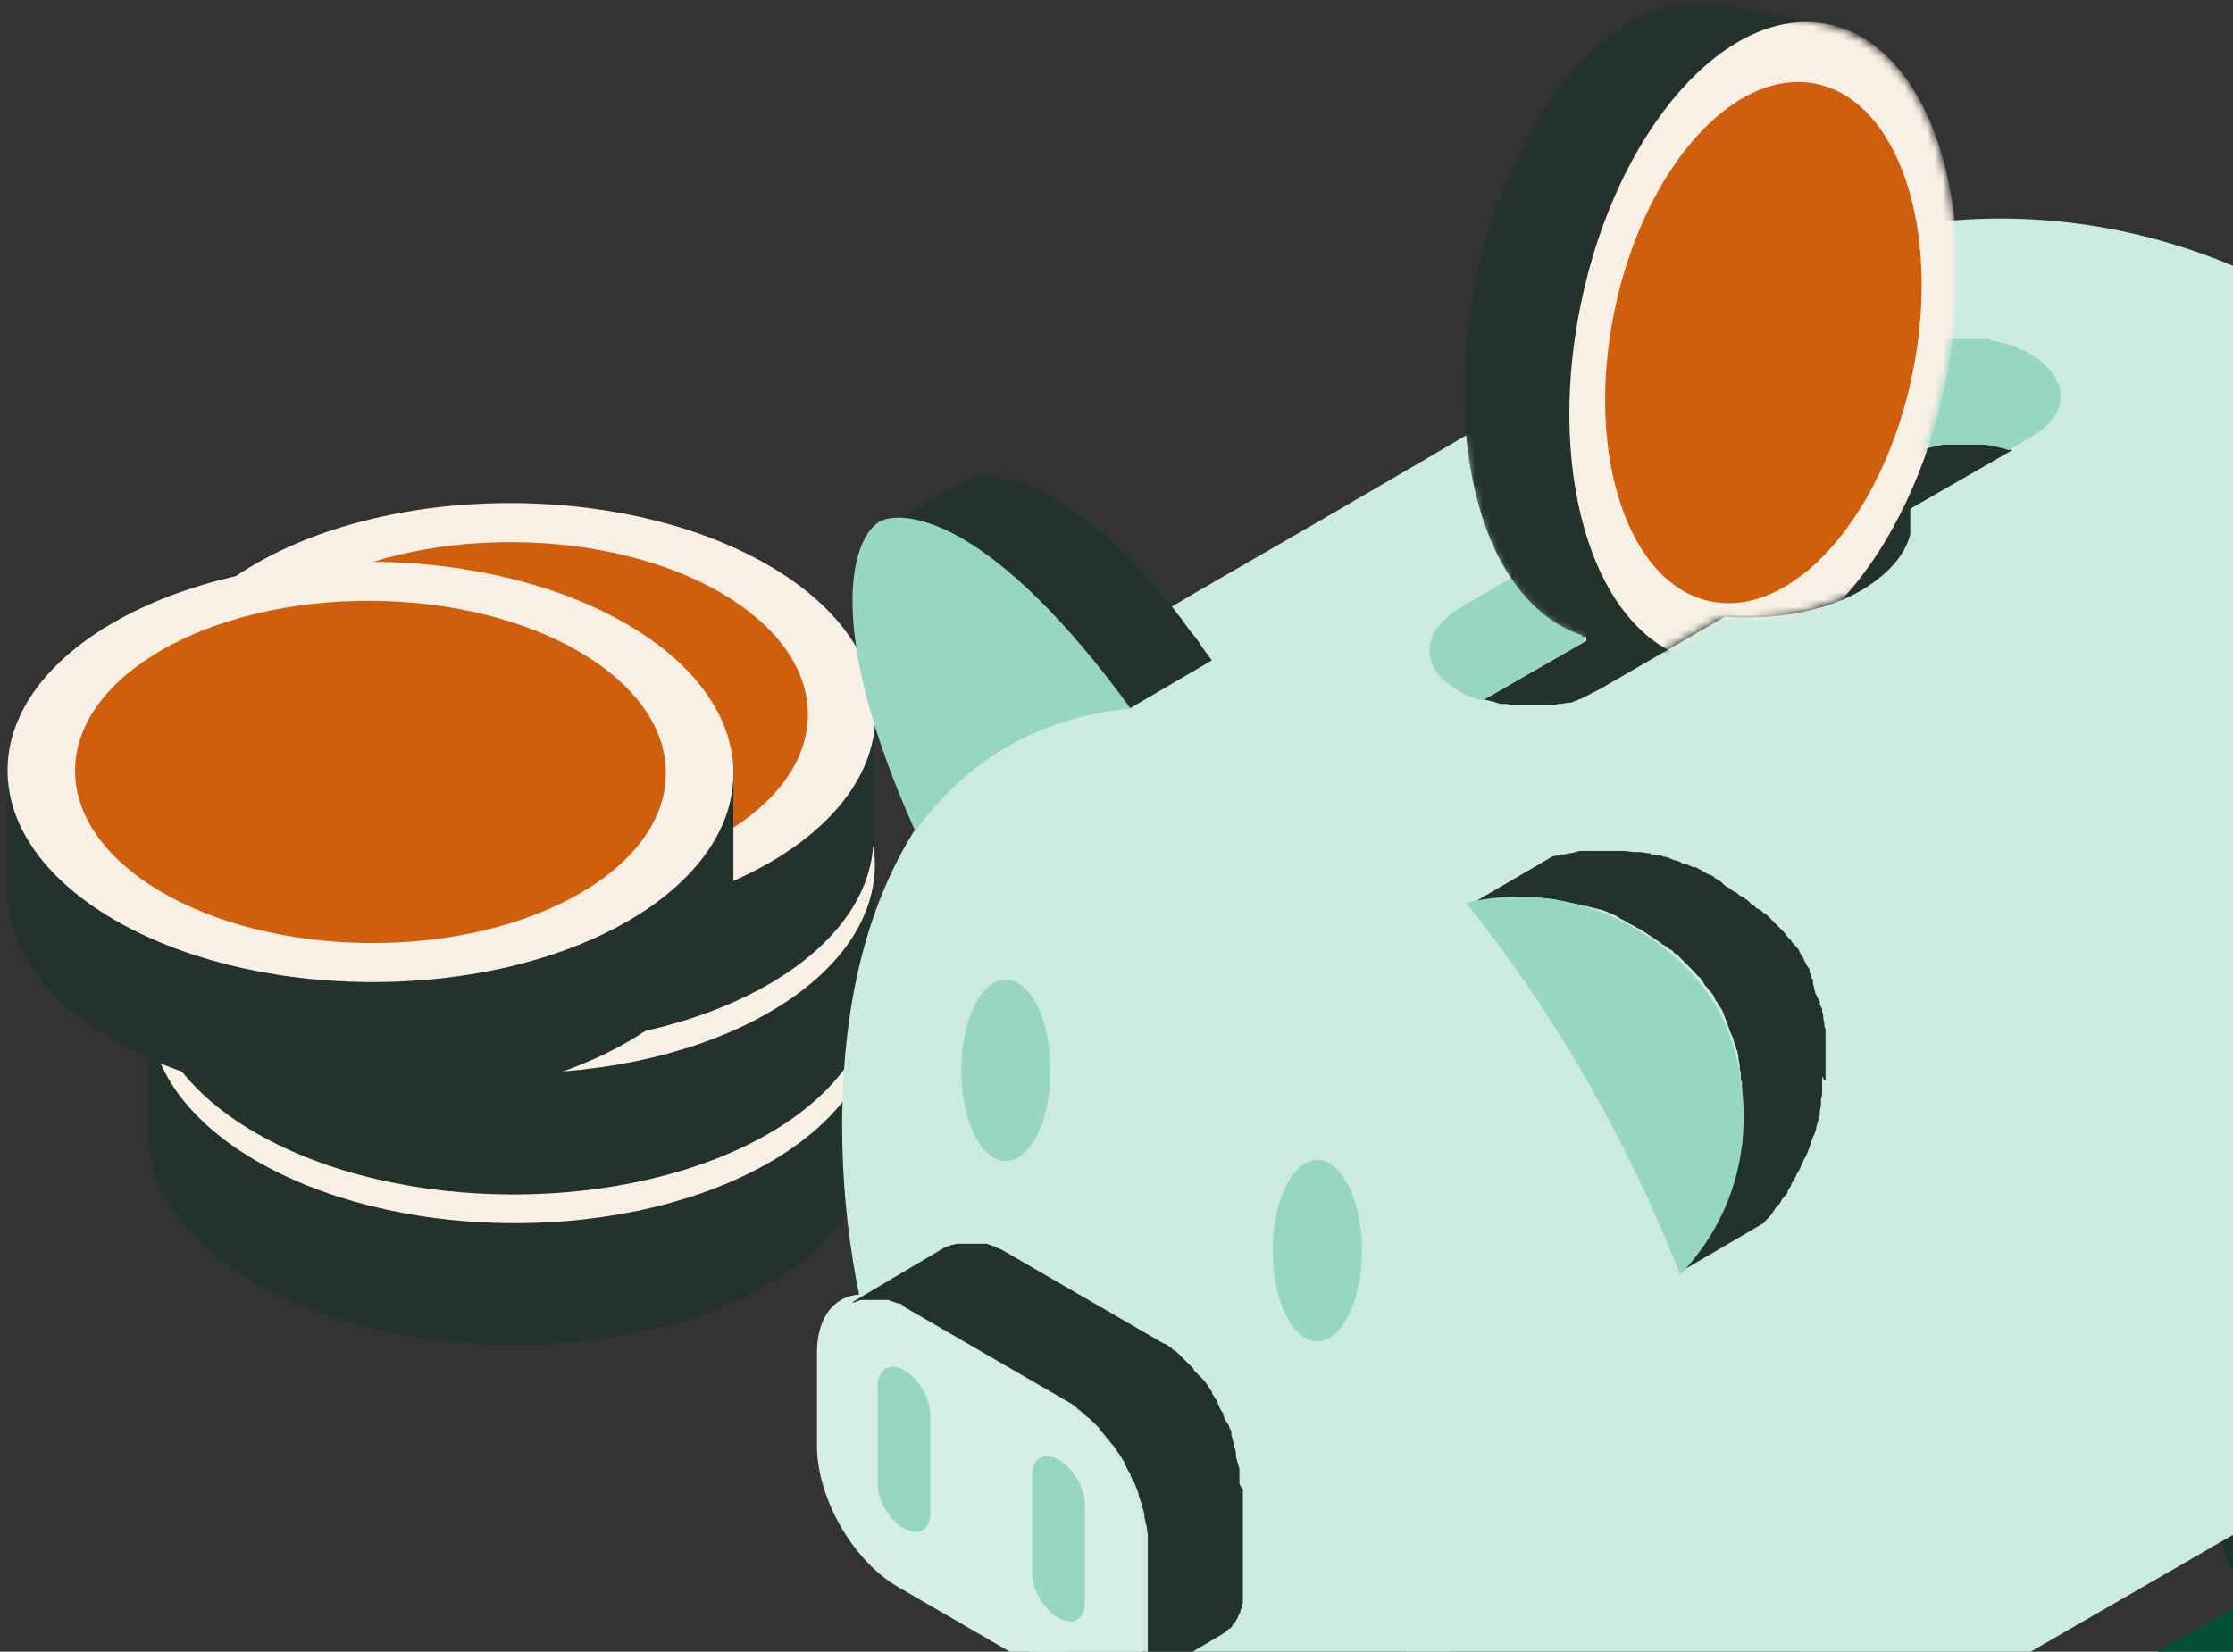
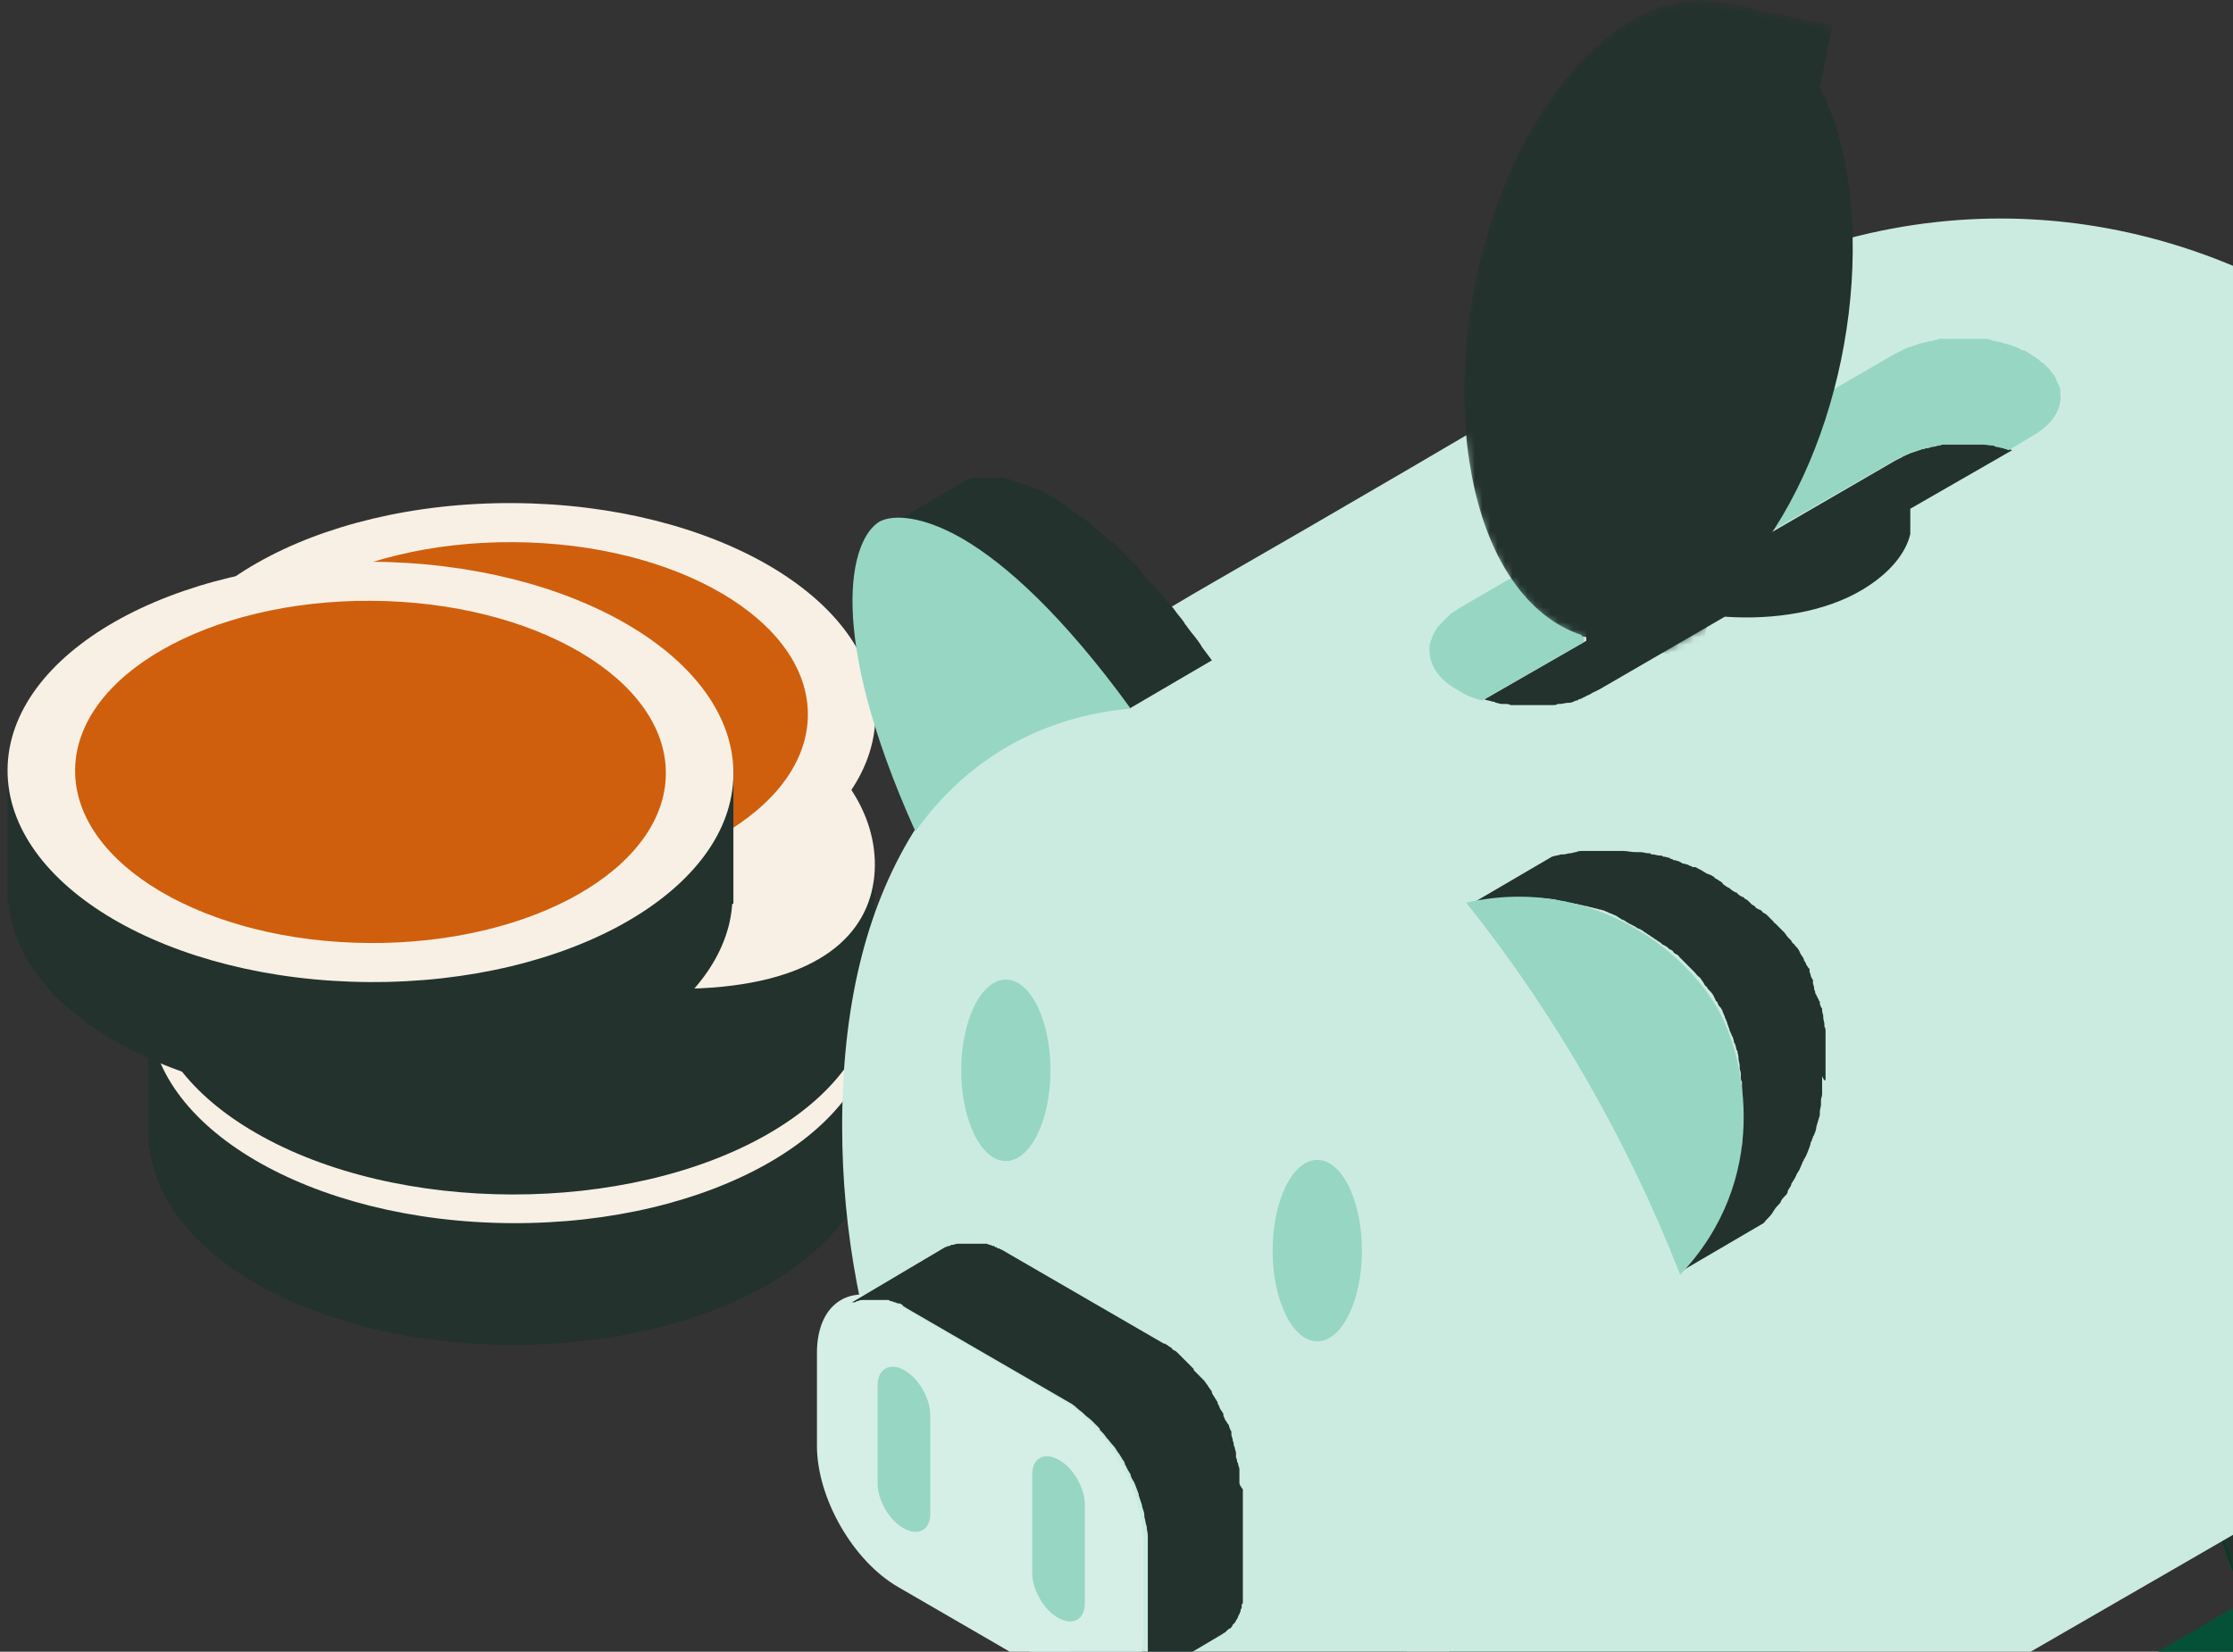
<svg xmlns="http://www.w3.org/2000/svg" width="296" height="219" viewBox="0 0 296 219" fill="none">
  <rect x="0" y="0" width="296" height="219" fill="#333333" stroke="none" />
  <path d="M19.668 133.995H28.773C30.291 132.777 31.809 131.711 33.63 130.645C52.296 119.834 82.952 119.834 101.77 130.798C103.591 131.864 105.109 132.929 106.474 133.995H115.884V151.963H115.732C115.276 158.663 110.572 165.21 101.922 170.235C83.255 181.046 52.6 181.046 33.782 170.083C25.131 165.058 20.427 158.51 19.82 151.963H19.668V133.995Z" fill="#23322D" />
  <path d="M116.042 134.595C116.132 119.205 94.666 106.604 68.097 106.448C41.527 106.292 19.916 118.641 19.826 134.031C19.737 149.42 41.203 162.022 67.772 162.178C94.341 162.333 115.952 149.984 116.042 134.595Z" fill="#F8F0E5" />
  <path d="M107.089 134.542C107.162 122.012 89.691 111.752 68.067 111.625C46.443 111.498 28.854 121.553 28.781 134.083C28.708 146.613 46.178 156.874 67.802 157C89.427 157.127 107.016 147.072 107.089 134.542Z" fill="#88C8B0" />
  <path d="M19.668 114.048H28.773C30.291 112.83 31.809 111.764 33.63 110.698C52.296 99.887 82.952 99.888 101.77 110.851C103.591 111.917 105.109 112.982 106.474 114.048H115.884V132.016H115.732C115.276 138.716 110.572 145.263 101.922 150.288C83.255 161.099 52.6 161.099 33.782 150.136C25.131 145.111 20.427 138.563 19.82 132.016H19.668V114.048Z" fill="#23322D" />
-   <path d="M115.968 114.724C116.057 99.334 94.591 86.732 68.022 86.576C41.453 86.421 19.842 98.77 19.752 114.159C19.663 129.549 41.128 142.15 67.698 142.306C94.267 142.462 115.878 130.113 115.968 114.724Z" fill="#F8F0E5" />
-   <path d="M107.014 114.671C107.087 102.141 89.617 91.88 67.993 91.753C46.368 91.627 28.779 101.681 28.706 114.212C28.633 126.742 46.104 137.002 67.728 137.129C89.352 137.256 106.941 127.201 107.014 114.671Z" fill="#88C8B0" />
-   <path d="M19.668 94.254H28.773C30.291 93.035 31.809 91.97 33.63 90.904C52.296 80.093 82.952 80.093 101.77 91.056C103.591 92.122 105.109 93.188 106.474 94.254H115.884V112.221H115.732C115.276 118.921 110.572 125.468 101.922 130.493C83.255 141.304 52.6 141.304 33.782 130.341C25.131 125.316 20.427 118.769 19.82 112.221H19.668V94.254Z" fill="#23322D" />
+   <path d="M115.968 114.724C116.057 99.334 94.591 86.732 68.022 86.576C41.453 86.421 19.842 98.77 19.752 114.159C94.267 142.462 115.878 130.113 115.968 114.724Z" fill="#F8F0E5" />
  <path d="M116.042 94.853C116.132 79.464 94.666 66.862 68.097 66.706C41.527 66.55 19.916 78.9 19.826 94.289C19.737 109.678 41.203 122.28 67.772 122.436C94.341 122.592 115.952 110.243 116.042 94.853Z" fill="#F8F0E5" />
  <path d="M107.089 94.8C107.162 82.27 89.691 72.01 68.067 71.883C46.443 71.756 28.854 81.811 28.781 94.341C28.708 106.871 46.178 117.132 67.802 117.259C89.427 117.385 107.016 107.331 107.089 94.8Z" fill="#D05F0D" />
  <path d="M1 101.867H10.106C11.623 100.649 13.141 99.583 14.962 98.517C33.628 87.706 64.284 87.706 83.102 98.669C84.923 99.735 86.441 100.801 87.806 101.867H97.216V119.835H97.064C96.609 126.534 91.904 133.082 83.254 138.107C64.587 148.918 33.932 148.918 15.114 137.954C6.463 132.93 1.759 126.382 1.152 119.835H1V101.867Z" fill="#23322D" />
  <path d="M97.218 102.63C97.307 87.241 75.841 74.639 49.272 74.483C22.703 74.327 1.092 86.676 1.002 102.066C0.913 117.455 22.378 130.057 48.948 130.213C75.517 130.369 97.128 118.019 97.218 102.63Z" fill="#F8F0E5" />
  <path d="M88.264 102.578C88.337 90.048 70.867 79.787 49.242 79.66C27.618 79.534 10.029 89.588 9.956 102.119C9.883 114.649 27.354 124.909 48.978 125.036C70.602 125.163 88.191 115.108 88.264 102.578Z" fill="#D05F0D" />
  <path d="M233.038 214.24C223.174 208.606 207.391 208.606 197.527 214.24C192.67 217.133 190.242 220.788 190.242 224.594C190.242 228.249 192.67 232.055 197.678 234.948C207.543 240.582 223.326 240.582 233.19 234.948C238.046 232.055 240.475 228.401 240.475 224.594C240.475 220.788 238.046 216.981 233.038 214.24Z" fill="#003D22" />
  <path d="M186.6 193.227C186.6 197.034 184.171 200.688 179.315 203.581C169.603 209.215 153.668 209.215 143.803 203.581C138.947 200.688 136.367 197.034 136.367 193.227C136.367 207.845 148.356 237.841 148.356 237.841C149.115 239.821 150.936 241.648 153.516 243.171C161.104 247.586 173.397 247.586 180.833 243.171C184.627 241.039 186.448 238.146 186.448 235.253L186.6 193.227Z" fill="#23322D" />
  <path d="M179.163 182.873C169.299 177.239 153.516 177.239 143.652 182.873C138.795 185.766 136.367 189.42 136.367 193.227C136.367 196.881 138.795 200.688 143.803 203.581C153.668 209.215 169.451 209.215 179.315 203.581C184.171 200.688 186.6 197.034 186.6 193.227C186.6 189.573 184.02 185.766 179.163 182.873Z" fill="#003D22" />
  <path d="M336.236 169.017C336.236 172.823 333.808 176.478 328.952 179.371C319.239 185.005 303.304 185.005 293.44 179.371C288.584 176.478 286.004 172.823 286.004 169.017C286.004 183.634 297.993 213.631 297.993 213.631C298.752 215.61 300.573 217.438 303.153 218.96C310.741 223.376 323.033 223.376 330.469 218.96C334.263 216.829 336.085 213.935 336.085 211.042L336.236 169.017Z" fill="#003D22" />
  <path d="M286.156 169.017C286.156 176.325 289.191 187.441 292.227 196.729C295.262 206.018 298.297 213.479 298.297 213.479C299.056 215.458 300.877 217.285 303.457 218.808C303.76 218.96 304.216 219.265 304.519 219.417C312.107 223.224 323.641 223.071 330.774 218.808C334.568 216.676 336.389 213.783 336.389 210.89V169.017C336.389 172.671 333.961 176.478 329.104 179.219C319.392 184.852 303.457 184.852 293.592 179.219C288.584 176.478 286.156 172.671 286.156 169.017Z" fill="#23322D" />
  <path d="M328.952 158.662C319.088 153.029 303.305 153.029 293.441 158.662C288.584 161.556 286.156 165.21 286.156 169.017C286.156 172.671 288.584 176.478 293.592 179.371C303.457 185.005 319.24 185.005 329.104 179.371C333.961 176.478 336.389 172.823 336.389 169.017C336.237 165.21 333.809 161.556 328.952 158.662Z" fill="#003D22" />
  <path d="M282.361 137.649C282.361 141.456 279.933 145.111 275.077 148.004C265.364 153.637 249.429 153.637 239.565 148.004C234.709 145.111 232.129 141.456 232.129 137.649C232.129 152.267 244.118 182.264 244.118 182.264C244.877 184.243 246.698 186.07 249.278 187.593C256.866 192.009 269.158 192.009 276.594 187.593C280.388 185.461 282.21 182.568 282.21 179.675L282.361 137.649Z" fill="white" stroke="black" stroke-width="0.556" stroke-miterlimit="10" stroke-linecap="round" stroke-linejoin="round" />
  <path d="M274.925 127.448C265.061 121.814 249.278 121.814 239.413 127.448C234.557 130.341 232.129 133.995 232.129 137.802C232.129 141.456 234.557 145.263 239.565 148.156C249.429 153.79 265.212 153.79 275.077 148.156C279.933 145.263 282.361 141.608 282.361 137.802C282.361 133.995 279.933 130.188 274.925 127.448Z" fill="#003D22" />
  <path d="M322.123 188.354C338.969 178.609 352.779 153.942 353.234 125.773C354.296 57.252 285.094 4.111 222.569 41.112C192.672 58.775 176.738 68.063 161.106 77.047C144.716 86.488 129.996 96.081 121.042 110.394C114.668 120.748 111.633 133.69 111.633 149.374C111.633 204.952 153.67 260.072 217.864 243.932C225.756 241.952 234.558 239.059 242.905 234.187C272.346 217.133 306.796 197.338 322.123 188.354Z" fill="#CBEBE1" />
  <path d="M174.614 177.848C177.883 177.848 180.533 172.462 180.533 165.819C180.533 159.175 177.883 153.79 174.614 153.79C171.345 153.79 168.695 159.175 168.695 165.819C168.695 172.462 171.345 177.848 174.614 177.848Z" fill="#97D6C3" />
  <path d="M133.333 153.942C136.601 153.942 139.251 148.556 139.251 141.913C139.251 135.269 136.601 129.884 133.333 129.884C130.064 129.884 127.414 135.269 127.414 141.913C127.414 148.556 130.064 153.942 133.333 153.942Z" fill="#97D6C3" />
  <path d="M129.386 72.632C129.537 72.784 129.689 72.784 129.841 72.936C129.993 73.088 130.296 73.241 130.448 73.393C130.6 73.545 130.903 73.697 131.055 73.85C131.207 74.002 131.359 74.154 131.51 74.154C131.814 74.306 131.966 74.611 132.269 74.763C132.421 74.916 132.573 75.068 132.724 75.22C133.028 75.372 133.331 75.677 133.635 75.981C133.787 76.134 133.938 76.286 134.242 76.438C134.546 76.743 134.849 76.895 135.153 77.2C135.456 77.504 135.911 77.809 136.215 78.113C136.67 78.418 136.974 78.874 137.429 79.331L137.581 79.484C138.036 79.94 138.34 80.245 138.795 80.702C138.947 80.854 138.947 80.854 139.098 81.006C139.554 81.463 140.009 81.92 140.312 82.377L140.464 82.529C140.919 82.986 141.223 83.442 141.678 83.899L141.83 84.052C142.285 84.508 142.741 85.118 143.196 85.574C143.348 85.727 143.348 85.879 143.499 85.879C143.955 86.488 144.41 86.945 144.865 87.554C145.32 88.163 145.776 88.62 146.231 89.229C146.383 89.381 146.535 89.686 146.686 89.838C146.99 90.295 147.445 90.751 147.749 91.208C147.9 91.36 148.052 91.665 148.204 91.817C148.659 92.426 149.266 93.188 149.721 93.949L160.648 87.554C160.193 86.945 159.738 86.336 159.282 85.727C159.282 85.574 159.131 85.574 159.131 85.422C158.979 85.27 158.827 84.965 158.675 84.813C158.372 84.356 157.916 83.899 157.613 83.442C157.461 83.29 157.309 82.986 157.158 82.834C157.006 82.681 157.006 82.529 156.854 82.377C156.551 81.92 156.095 81.463 155.792 81.006C155.488 80.549 155.033 80.093 154.73 79.788C154.578 79.636 154.426 79.484 154.426 79.331C154.274 79.179 154.274 79.027 154.122 79.027C153.667 78.57 153.364 78.113 152.908 77.656C152.908 77.656 152.908 77.504 152.757 77.504L152.605 77.352C152.15 76.895 151.694 76.438 151.391 75.981L151.239 75.829C151.239 75.829 151.239 75.829 151.239 75.677C150.784 75.22 150.48 74.763 150.025 74.459C149.873 74.306 149.873 74.306 149.721 74.154C149.57 74.002 149.57 74.002 149.418 73.85C149.114 73.545 148.811 73.241 148.507 72.936L148.356 72.784C148.204 72.632 148.052 72.479 147.9 72.327C147.597 72.022 147.445 71.87 147.142 71.718C146.838 71.413 146.535 71.261 146.383 70.957C146.231 70.957 146.231 70.804 146.079 70.804C145.776 70.5 145.472 70.348 145.169 70.043C145.017 69.891 144.865 69.891 144.865 69.739L144.713 69.586C144.41 69.282 144.106 69.129 143.803 68.825C143.651 68.673 143.499 68.673 143.348 68.52C143.348 68.52 143.348 68.52 143.196 68.52C142.892 68.368 142.741 68.064 142.437 67.911C142.285 67.759 142.133 67.759 141.982 67.607C141.83 67.454 141.526 67.302 141.375 67.15C141.223 66.998 141.071 66.845 140.919 66.845C140.768 66.693 140.616 66.693 140.464 66.541C140.312 66.389 140.009 66.236 139.857 66.084C139.857 66.084 139.857 66.084 139.705 66.084C139.554 65.932 139.402 65.932 139.25 65.779C139.098 65.627 138.947 65.627 138.795 65.475C138.643 65.475 138.643 65.323 138.491 65.323C138.188 65.171 138.036 65.018 137.732 64.866H137.581C137.429 64.714 137.277 64.714 137.125 64.714C136.974 64.714 136.822 64.561 136.822 64.561H136.67C136.518 64.561 136.367 64.409 136.215 64.409C136.063 64.409 136.063 64.257 135.911 64.257H135.76C135.608 64.257 135.456 64.105 135.304 64.105C135.153 64.105 135.153 63.952 135.001 63.952H134.849C134.697 63.952 134.546 63.8 134.546 63.8C134.394 63.8 134.394 63.8 134.242 63.648H134.09C133.938 63.648 133.787 63.495 133.787 63.495H133.635H133.483C133.331 63.495 133.18 63.495 133.18 63.343H133.028C132.876 63.343 132.876 63.343 132.724 63.343C132.573 63.343 132.573 63.343 132.421 63.343H132.269C132.117 63.343 132.117 63.343 132.117 63.343C131.966 63.343 131.966 63.343 131.814 63.343H131.662H131.51C131.359 63.343 131.359 63.343 131.207 63.343H131.055H130.903C130.752 63.343 130.6 63.343 130.6 63.343H130.448H130.296C130.144 63.343 129.993 63.343 129.993 63.343H129.841C129.841 63.343 129.841 63.343 129.689 63.343C129.537 63.343 129.386 63.343 129.234 63.343H129.082C128.93 63.343 128.627 63.495 128.475 63.495C128.323 63.648 128.02 63.648 127.868 63.8L116.941 70.195C117.093 70.043 117.397 70.043 117.548 69.891H117.7C117.852 69.891 118.155 69.739 118.307 69.739H118.459C118.611 69.739 118.763 69.739 118.914 69.739C118.914 69.739 119.066 69.739 119.218 69.739C119.37 69.739 119.521 69.739 119.521 69.739C119.673 69.739 119.673 69.739 119.825 69.739C119.977 69.739 119.977 69.739 120.128 69.739C120.28 69.739 120.28 69.739 120.432 69.739C120.584 69.739 120.584 69.739 120.735 69.739C120.887 69.739 120.887 69.739 121.039 69.739C121.191 69.739 121.191 69.739 121.342 69.739C121.494 69.739 121.646 69.739 121.646 69.739C121.798 69.739 121.798 69.739 121.949 69.739C122.101 69.739 122.253 69.739 122.405 69.891C122.557 69.891 122.557 69.891 122.708 70.043C122.86 70.043 123.012 70.195 123.164 70.195C123.315 70.195 123.467 70.195 123.467 70.348C123.619 70.348 123.771 70.5 123.922 70.5C124.074 70.5 124.226 70.652 124.226 70.652C124.378 70.652 124.529 70.804 124.681 70.804C124.833 70.804 124.985 70.957 124.985 70.957C125.136 70.957 125.288 71.109 125.44 71.109C125.592 71.109 125.743 71.261 125.895 71.261C126.047 71.413 126.199 71.413 126.35 71.566C126.502 71.566 126.654 71.718 126.806 71.718C127.109 71.87 127.413 72.022 127.716 72.175C128.02 72.327 128.172 72.479 128.475 72.632C128.627 72.784 128.779 72.784 128.93 72.936C128.93 72.327 129.234 72.479 129.386 72.632Z" fill="#23322D" />
  <path d="M127.565 71.413C133.332 74.763 140.92 81.615 149.874 93.949C138.036 95.015 128.172 100.649 121.343 110.241C109.354 83.595 112.693 71.413 116.638 69.129C118.459 68.216 122.253 68.368 127.565 71.413Z" fill="#97D6C3" />
  <path d="M241.99 143.131V142.979C241.99 142.827 241.99 142.674 241.99 142.37C241.99 142.218 241.99 142.065 241.99 141.913V141.761C241.99 141.609 241.99 141.456 241.99 141.304C241.99 141.152 241.99 141 241.99 140.847C241.99 140.695 241.99 140.695 241.99 140.543C241.99 140.39 241.99 140.238 241.99 140.086C241.99 139.934 241.99 139.781 241.99 139.781C241.99 139.629 241.99 139.629 241.99 139.477C241.99 139.325 241.99 139.172 241.99 139.02C241.99 138.868 241.99 138.868 241.99 138.716C241.99 138.563 241.99 138.411 241.99 138.411C241.99 138.259 241.99 138.106 241.99 137.954V137.802C241.99 137.65 241.99 137.497 241.99 137.345C241.99 137.193 241.99 137.041 241.99 136.888V136.736C241.99 136.584 241.99 136.279 241.838 136.127C241.838 135.975 241.838 135.975 241.838 135.822C241.838 135.518 241.687 135.213 241.687 134.909V134.757C241.687 134.452 241.535 134.3 241.535 133.995C241.535 133.995 241.535 133.995 241.535 133.843C241.535 133.691 241.535 133.691 241.383 133.538C241.383 133.386 241.231 133.234 241.231 133.082V132.929C241.231 132.777 241.231 132.777 241.08 132.625C241.08 132.473 241.08 132.473 240.928 132.32C240.928 132.168 240.928 132.168 240.776 132.016C240.776 131.863 240.776 131.863 240.624 131.711V131.559C240.624 131.407 240.473 131.254 240.473 131.102V130.95C240.473 130.798 240.321 130.493 240.321 130.341V130.189V130.036C240.321 129.884 240.321 129.884 240.169 129.732C240.169 129.579 240.017 129.427 240.017 129.427V129.275C240.017 129.123 239.866 128.97 239.866 128.818V128.666V128.514C239.866 128.514 239.866 128.361 239.714 128.361C239.714 128.209 239.562 128.209 239.562 128.057L239.41 127.905C239.41 127.905 239.41 127.905 239.41 127.752C239.259 127.6 239.259 127.448 239.107 127.295C239.107 127.295 239.107 127.295 239.107 127.143C238.955 126.839 238.651 126.534 238.5 126.077C238.348 125.773 238.196 125.621 237.893 125.316C237.893 125.164 237.741 125.164 237.589 125.011C237.589 124.859 237.437 124.859 237.437 124.707C237.286 124.555 237.134 124.402 236.982 124.25C236.83 124.098 236.679 123.793 236.527 123.641L236.375 123.489C236.223 123.337 236.223 123.337 236.072 123.184C236.072 123.184 236.072 123.184 235.92 123.032C235.768 122.88 235.768 122.88 235.616 122.727C235.465 122.575 235.465 122.575 235.313 122.423C235.313 122.423 235.161 122.423 235.161 122.271C235.009 122.118 235.009 122.118 234.857 121.966C234.706 121.814 234.706 121.814 234.554 121.662L234.402 121.509C234.25 121.357 234.099 121.205 234.099 121.205C233.947 121.205 233.947 121.053 233.795 121.053C233.795 121.053 233.643 121.053 233.643 120.9C233.492 120.748 233.34 120.596 233.188 120.596C233.036 120.596 233.036 120.443 232.885 120.443C232.885 120.443 232.733 120.443 232.733 120.291C232.581 120.139 232.429 119.987 232.278 119.987C232.126 119.834 232.126 119.834 231.974 119.682C231.974 119.682 231.974 119.682 231.822 119.53C231.671 119.378 231.519 119.225 231.367 119.225C231.215 119.073 231.215 119.073 231.064 118.921C231.064 118.921 231.063 118.921 230.912 118.921C230.76 118.768 230.608 118.769 230.456 118.616C230.305 118.464 230.305 118.464 230.153 118.312C230.153 118.312 230.153 118.312 230.001 118.312C229.849 118.159 229.698 118.159 229.546 118.007C229.394 117.855 229.242 117.855 229.242 117.703C229.242 117.703 229.242 117.703 229.091 117.703C228.939 117.55 228.787 117.55 228.635 117.398C228.484 117.246 228.332 117.246 228.332 117.094L228.18 116.941C227.877 116.789 227.725 116.637 227.421 116.484C227.421 116.484 227.27 116.484 227.27 116.332C227.118 116.18 226.966 116.18 226.814 116.028C226.662 116.028 226.511 115.875 226.359 115.875C226.207 115.875 226.207 115.723 226.055 115.723C225.904 115.571 225.752 115.571 225.6 115.419C225.448 115.419 225.448 115.266 225.297 115.266C225.145 115.266 225.145 115.114 224.993 115.114C224.841 114.962 224.69 114.962 224.386 114.962C224.234 114.962 224.234 114.81 224.083 114.81C223.931 114.81 223.779 114.657 223.779 114.657C223.627 114.657 223.324 114.505 223.172 114.505C223.02 114.505 223.02 114.505 222.868 114.353C222.717 114.353 222.565 114.2 222.565 114.2C222.413 114.2 222.11 114.048 221.958 114.048C221.806 114.048 221.806 114.048 221.654 113.896C221.503 113.896 221.351 113.896 221.351 113.744C221.047 113.744 220.896 113.591 220.592 113.591C220.44 113.591 220.44 113.591 220.289 113.439C220.137 113.439 220.137 113.439 219.985 113.439C219.682 113.439 219.378 113.287 219.074 113.287C218.923 113.287 218.771 113.287 218.771 113.135C218.619 113.135 218.619 113.135 218.467 113.135C218.164 113.135 217.86 112.982 217.405 112.982C217.253 112.982 217.102 112.982 216.95 112.982H216.798C216.191 112.982 215.736 112.83 215.129 112.83C214.673 112.83 214.218 112.83 213.915 112.83C213.763 112.83 213.611 112.83 213.611 112.83C213.459 112.83 213.308 112.83 213.004 112.83C212.852 112.83 212.701 112.83 212.549 112.83C212.397 112.83 212.245 112.83 211.942 112.83C211.638 112.83 211.335 112.83 211.031 112.83C210.879 112.83 210.728 112.83 210.576 112.83H210.424C210.272 112.83 209.969 112.83 209.817 112.83C209.514 112.83 209.21 112.83 208.907 112.982C208.603 112.982 208.451 113.135 208.148 113.135C207.844 113.135 207.541 113.287 207.237 113.287C207.085 113.287 207.085 113.287 206.934 113.287C206.478 113.439 206.175 113.439 205.72 113.591L194.793 119.987C195.248 119.834 195.704 119.834 196.159 119.682C196.462 119.682 196.766 119.53 197.069 119.53C197.373 119.53 197.525 119.378 197.828 119.378C198.132 119.378 198.435 119.378 198.739 119.225C199.042 119.225 199.194 119.225 199.498 119.073C199.649 119.073 199.801 119.073 199.953 119.073C200.256 119.073 200.56 119.073 200.863 119.073C201.015 119.073 201.167 119.073 201.47 119.073C201.774 119.073 202.077 119.073 202.533 119.073C202.684 119.073 202.836 119.073 202.836 119.073C203.292 119.073 203.747 119.073 204.202 119.073C204.809 119.073 205.416 119.225 205.871 119.225C206.023 119.225 206.175 119.225 206.327 119.378C206.63 119.378 207.085 119.53 207.389 119.53C207.541 119.53 207.844 119.682 207.996 119.682C208.3 119.682 208.603 119.834 208.907 119.834C209.058 119.834 209.362 119.987 209.514 119.987C209.817 119.987 209.969 120.139 210.272 120.139C210.424 120.139 210.728 120.291 210.879 120.291C211.031 120.291 211.335 120.443 211.487 120.443C211.638 120.443 211.942 120.596 212.094 120.596C212.245 120.596 212.549 120.748 212.701 120.748C212.852 120.9 213.156 120.9 213.308 121.053C213.459 121.053 213.611 121.205 213.763 121.205C213.915 121.357 214.218 121.357 214.37 121.509C214.522 121.662 214.673 121.662 214.825 121.814C214.977 121.966 215.281 121.966 215.432 122.118C215.584 122.271 215.736 122.271 215.888 122.423C216.191 122.575 216.495 122.727 216.798 122.88C216.95 123.032 217.253 123.184 217.405 123.184C217.557 123.337 217.709 123.337 217.86 123.489C218.012 123.641 218.164 123.641 218.316 123.793C218.467 123.946 218.619 123.946 218.771 124.098C218.923 124.25 219.075 124.25 219.226 124.402C219.378 124.555 219.53 124.555 219.682 124.707C219.833 124.859 219.985 124.859 220.137 125.011C220.289 125.164 220.44 125.316 220.592 125.316C220.744 125.468 220.896 125.468 221.047 125.621C221.199 125.773 221.351 125.925 221.503 125.925C221.654 126.077 221.806 126.077 221.806 126.23C221.958 126.382 222.11 126.534 222.261 126.534C222.413 126.686 222.565 126.686 222.565 126.839C222.717 126.991 222.868 127.143 222.868 127.143C223.02 127.295 223.172 127.448 223.172 127.448C223.324 127.6 223.324 127.6 223.476 127.752C223.627 127.905 223.779 128.057 223.779 128.057C223.931 128.209 223.931 128.209 224.083 128.361C224.234 128.514 224.386 128.666 224.538 128.818L224.69 128.97C224.841 129.123 224.993 129.427 225.297 129.579C225.448 129.732 225.6 130.036 225.752 130.189C225.752 130.341 225.904 130.341 225.904 130.493C226.055 130.645 226.055 130.798 226.207 130.798C226.359 131.102 226.511 131.254 226.814 131.559C227.118 131.863 227.27 132.32 227.421 132.625C227.421 132.625 227.421 132.777 227.573 132.777C227.725 132.929 227.725 133.234 227.877 133.386L228.028 133.538C228.18 133.691 228.18 133.843 228.332 133.995V134.147C228.484 134.3 228.484 134.604 228.635 134.757V134.909C228.787 135.061 228.787 135.366 228.939 135.518V135.67C229.091 135.975 229.091 136.127 229.242 136.431V136.584C229.394 136.736 229.394 137.041 229.546 137.193C229.546 137.345 229.546 137.345 229.698 137.497C229.698 137.65 229.849 137.954 229.849 138.106C229.849 138.259 229.849 138.259 230.001 138.411C230.001 138.563 230.153 138.868 230.153 139.02C230.153 139.172 230.153 139.172 230.305 139.325C230.305 139.629 230.456 139.934 230.456 140.238V140.39C230.456 140.695 230.608 141 230.608 141.304C230.608 141.456 230.608 141.456 230.608 141.609C230.608 141.913 230.76 142.065 230.76 142.37C230.76 142.522 230.76 142.674 230.76 142.827C230.76 142.979 230.76 143.284 230.912 143.436C230.912 143.588 230.912 143.74 230.912 143.893C230.912 144.045 230.912 144.349 230.912 144.502C230.912 144.654 230.912 144.806 230.912 144.958C230.912 145.111 230.912 145.415 230.912 145.568C230.912 145.72 230.912 145.872 230.912 146.024C230.912 146.177 230.912 146.481 230.912 146.633C230.912 146.786 230.912 146.938 230.912 147.09C230.912 147.242 230.912 147.547 230.912 147.699C230.912 147.852 230.912 148.004 230.912 148.308C230.912 148.461 230.912 148.765 230.912 148.917C230.912 149.07 230.912 149.374 230.912 149.526C230.912 149.679 230.912 149.831 230.912 150.136C230.912 150.44 230.912 150.592 230.912 150.897C230.912 151.049 230.912 151.201 230.912 151.506C230.912 151.81 230.912 151.963 230.76 152.267C230.76 152.42 230.76 152.572 230.608 152.876C230.608 153.181 230.456 153.485 230.456 153.79C230.456 153.942 230.456 154.094 230.305 154.247C230.153 154.704 230.001 155.313 229.849 155.769C229.698 156.074 229.546 156.531 229.546 156.835C229.546 156.988 229.394 156.988 229.394 157.14C229.242 157.444 229.242 157.597 229.091 157.901C229.091 158.053 228.939 158.206 228.939 158.51C228.787 158.815 228.787 158.967 228.635 159.272C228.484 159.424 228.484 159.576 228.332 159.881C228.18 160.033 228.18 160.185 228.028 160.49C227.877 160.794 227.725 161.251 227.573 161.556C227.421 161.708 227.421 161.86 227.27 162.012C226.966 162.469 226.814 162.926 226.511 163.383V163.535C226.359 163.84 226.207 163.992 226.055 164.296C225.904 164.449 225.752 164.601 225.752 164.905C225.6 165.21 225.448 165.362 225.145 165.667C224.993 165.819 224.841 165.971 224.841 166.124C224.69 166.428 224.386 166.733 224.234 166.885C224.083 167.037 224.083 167.189 223.931 167.342C223.627 167.799 223.172 168.103 222.868 168.56L233.795 162.165C234.099 161.708 234.554 161.403 234.857 160.947C235.009 160.794 235.009 160.642 235.161 160.49C235.313 160.185 235.616 159.881 235.768 159.728C235.92 159.576 236.072 159.424 236.072 159.272C236.223 158.967 236.375 158.815 236.679 158.51C236.83 158.358 236.982 158.206 236.982 157.901C237.134 157.597 237.286 157.444 237.437 157.14C237.437 157.14 237.437 157.14 237.437 156.988C237.741 156.531 238.044 156.074 238.196 155.617C238.348 155.465 238.348 155.313 238.5 155.16C238.651 154.856 238.803 154.399 238.955 154.094C238.955 153.942 239.107 153.942 239.107 153.79C239.107 153.638 239.259 153.638 239.259 153.485C239.41 153.333 239.41 153.181 239.562 152.876C239.714 152.572 239.714 152.42 239.866 152.115C239.866 151.963 240.017 151.81 240.017 151.506C240.017 151.354 240.169 151.354 240.169 151.201C240.169 151.049 240.321 150.897 240.321 150.745C240.321 150.592 240.473 150.592 240.473 150.44C240.624 150.136 240.776 149.679 240.776 149.374C240.928 148.917 241.08 148.308 241.231 147.852V147.699C241.231 147.547 241.231 147.547 241.231 147.395C241.231 147.09 241.383 146.786 241.383 146.481C241.383 146.329 241.383 146.329 241.383 146.177C241.383 146.024 241.383 146.024 241.383 145.872C241.383 145.568 241.535 145.415 241.535 145.111C241.535 144.958 241.535 144.806 241.535 144.806V144.654C241.535 144.349 241.535 144.197 241.535 143.893C241.535 143.74 241.535 143.588 241.535 143.436V143.284C241.535 143.131 241.535 142.827 241.535 142.674C241.838 143.436 241.99 143.284 241.99 143.131Z" fill="#23322D" />
  <path d="M216.649 123.032C221.96 126.077 225.602 130.188 227.575 133.538C231.521 140.39 234.708 156.378 222.719 169.017C215.89 151.506 206.177 134.452 194.34 119.682C203.142 117.703 210.882 119.682 216.649 123.032Z" fill="#97D6C3" />
  <path d="M140.77 185.614C146.688 189.116 151.544 197.491 151.544 204.343V216.676C151.544 223.528 146.688 226.421 140.618 222.919L119.068 210.433C112.998 206.931 108.293 198.556 108.293 191.704V179.371C108.293 172.519 113.149 169.626 119.22 173.128L140.77 185.614Z" fill="#D5EFE7" />
  <path d="M140.315 193.532C142.288 194.598 143.805 197.338 143.805 199.47V212.565C143.805 214.697 142.288 215.611 140.315 214.545C138.342 213.479 136.824 210.738 136.824 208.606V195.511C136.824 193.38 138.342 192.466 140.315 193.532Z" fill="#97D6C3" />
  <path d="M119.826 181.655C121.799 182.721 123.317 185.462 123.317 187.593V200.688C123.317 202.82 121.799 203.734 119.826 202.668C117.854 201.602 116.336 198.861 116.336 196.729V183.634C116.336 181.503 118.005 180.589 119.826 181.655Z" fill="#97D6C3" />
  <path d="M164.294 196.577C164.294 196.425 164.294 196.272 164.294 196.12C164.294 195.968 164.294 195.968 164.294 195.816C164.294 195.816 164.294 195.816 164.294 195.663V195.511C164.294 195.359 164.294 195.206 164.294 194.902C164.294 194.75 164.294 194.597 164.142 194.293C164.142 194.141 164.142 193.988 163.99 193.836C163.99 193.684 163.99 193.532 163.838 193.227V193.075V192.922C163.838 192.77 163.838 192.77 163.838 192.618C163.838 192.466 163.687 192.161 163.687 192.009C163.687 191.857 163.535 191.704 163.535 191.552C163.535 191.552 163.535 191.552 163.535 191.4C163.535 191.247 163.383 191.095 163.383 190.791C163.383 190.638 163.231 190.486 163.231 190.182C163.231 190.182 163.231 190.182 163.231 190.029C163.231 190.029 163.231 190.029 163.231 189.877C163.231 189.725 163.079 189.573 163.079 189.573C163.079 189.42 162.928 189.268 162.928 189.116C162.928 188.963 162.776 188.811 162.776 188.811C162.624 188.659 162.624 188.507 162.472 188.354C162.321 188.202 162.321 187.898 162.169 187.745C162.169 187.745 162.169 187.745 162.169 187.593C162.169 187.593 162.169 187.593 162.169 187.441C162.017 187.289 162.017 187.136 161.865 186.984C161.714 186.832 161.714 186.679 161.562 186.375C161.562 186.223 161.41 186.223 161.41 186.07C161.41 186.07 161.41 186.07 161.41 185.918C161.258 185.766 161.258 185.614 161.107 185.461C160.955 185.157 160.803 185.005 160.651 184.7C160.651 184.7 160.651 184.7 160.651 184.548C160.5 184.243 160.196 183.939 160.044 183.634C159.893 183.482 159.741 183.177 159.589 183.025C159.437 182.873 159.285 182.721 159.134 182.568C158.982 182.416 158.83 182.264 158.678 182.111C158.527 181.959 158.375 181.807 158.223 181.655C158.223 181.655 158.223 181.655 158.223 181.502C158.071 181.35 158.071 181.35 157.92 181.198C157.768 181.046 157.616 180.893 157.464 180.741L157.313 180.589C157.313 180.589 157.313 180.589 157.161 180.437L157.009 180.284C156.857 180.132 156.706 179.98 156.554 179.827L156.402 179.675C156.402 179.675 156.402 179.675 156.25 179.523L156.099 179.371C155.947 179.218 155.795 179.066 155.643 179.066C155.492 178.914 155.34 178.914 155.34 178.762C155.188 178.609 155.036 178.609 154.884 178.457C154.733 178.305 154.581 178.305 154.429 178.153C154.429 178.153 154.429 178.153 154.277 178.153L132.728 165.667C132.576 165.667 132.424 165.514 132.424 165.514H132.272C132.272 165.514 132.121 165.514 132.121 165.362H131.969C131.969 165.362 131.817 165.362 131.817 165.21H131.665C131.513 165.21 131.362 165.058 131.21 165.058C131.058 165.058 130.906 164.905 130.755 164.905H130.603H130.451C130.451 164.905 130.451 164.905 130.299 164.905H130.148H129.996H129.844H129.692C129.692 164.905 129.692 164.905 129.541 164.905H129.389H129.237C129.237 164.905 129.237 164.905 129.085 164.905H128.934C128.782 164.905 128.782 164.905 128.63 164.905H128.478C128.327 164.905 128.327 164.905 128.175 164.905C128.175 164.905 128.175 164.905 128.023 164.905H127.871C127.72 164.905 127.568 164.905 127.568 164.905C127.568 164.905 127.568 164.905 127.416 164.905C127.264 164.905 127.112 164.905 126.961 164.905C126.657 164.905 126.505 165.058 126.202 165.058C126.05 165.058 126.05 165.058 125.898 165.21H125.747C125.595 165.21 125.443 165.362 125.291 165.362L112.695 172.823C112.847 172.671 112.999 172.671 113.151 172.671H113.302C113.454 172.671 113.454 172.519 113.606 172.519C113.606 172.519 113.606 172.519 113.758 172.519C113.909 172.366 114.213 172.366 114.516 172.366C114.668 172.366 114.82 172.366 114.972 172.366H115.123C115.275 172.366 115.275 172.366 115.427 172.366H115.579C115.731 172.366 115.731 172.366 115.882 172.366H116.034C116.186 172.366 116.186 172.366 116.338 172.366C116.489 172.366 116.489 172.366 116.641 172.366H116.793C116.945 172.366 116.945 172.366 117.096 172.366H117.248C117.4 172.366 117.4 172.366 117.552 172.366H117.703C117.855 172.366 117.855 172.366 118.007 172.519H118.159C118.31 172.519 118.462 172.671 118.614 172.671C118.766 172.671 118.917 172.823 119.069 172.823H119.221C119.373 172.823 119.524 172.975 119.524 172.975C119.524 172.975 119.676 172.975 119.676 173.128C119.828 173.28 119.98 173.28 120.132 173.432L141.681 185.918C141.985 186.07 142.44 186.375 142.744 186.679C143.047 186.984 143.351 187.136 143.654 187.441C143.654 187.441 143.654 187.441 143.806 187.593C144.11 187.898 144.413 188.05 144.717 188.354C144.717 188.354 144.717 188.354 144.868 188.507C145.172 188.811 145.475 189.116 145.779 189.42C145.779 189.42 145.779 189.42 145.779 189.573C146.082 189.877 146.386 190.182 146.689 190.638C146.993 190.943 147.296 191.4 147.6 191.704C147.904 192.009 148.055 192.466 148.359 192.77C148.511 193.075 148.662 193.227 148.814 193.531C148.966 193.684 149.118 193.988 149.118 194.141C149.118 194.293 149.269 194.293 149.269 194.445C149.421 194.75 149.573 195.054 149.876 195.511C149.876 195.511 149.876 195.511 149.876 195.663C150.028 196.12 150.332 196.425 150.483 196.881C150.635 197.338 150.787 197.643 150.939 198.1C150.939 198.1 150.939 198.1 150.939 198.252C151.09 198.709 151.242 199.165 151.394 199.622C151.394 199.622 151.394 199.622 151.394 199.774C151.546 200.231 151.698 200.536 151.698 200.993V201.145C151.849 201.602 151.849 202.058 152.001 202.363C152.001 202.82 152.153 203.277 152.153 203.581C152.153 203.581 152.153 203.581 152.153 203.733C152.153 204.19 152.153 204.647 152.153 204.952V217.285C152.153 217.437 152.153 217.742 152.153 217.894V218.047C152.153 218.199 152.153 218.351 152.153 218.503V218.656C152.153 218.808 152.153 218.808 152.153 218.96C152.153 219.112 152.153 219.112 152.153 219.265C152.153 219.417 152.153 219.417 152.153 219.569C152.153 219.721 152.153 219.721 152.153 219.874C152.153 220.026 152.153 220.026 152.153 220.178C152.153 220.331 152.153 220.331 152.001 220.483C152.001 220.635 152.001 220.635 152.001 220.635C152.001 220.787 152.001 220.94 151.849 220.94V221.092C151.849 221.244 151.698 221.396 151.546 221.701C151.394 222.005 151.242 222.158 151.242 222.31C151.09 222.462 150.939 222.615 150.939 222.767C150.939 222.767 150.939 222.767 150.787 222.919C150.635 223.071 150.483 223.224 150.483 223.376C150.332 223.528 150.18 223.68 150.028 223.68C150.028 223.68 150.028 223.68 149.876 223.833C149.725 223.985 149.573 223.985 149.421 224.137L162.017 216.676C162.169 216.524 162.321 216.524 162.472 216.372C162.472 216.372 162.472 216.372 162.624 216.219C162.776 216.067 162.928 215.915 163.079 215.915C163.231 215.763 163.383 215.61 163.383 215.458C163.383 215.458 163.383 215.458 163.535 215.306C163.687 215.153 163.838 215.001 163.838 214.849C163.99 214.697 164.142 214.392 164.142 214.24C164.294 214.088 164.294 213.935 164.445 213.631V213.479C164.445 213.326 164.597 213.326 164.597 213.174C164.597 213.174 164.597 213.174 164.597 213.022V212.869C164.597 212.717 164.597 212.717 164.749 212.565V212.413V212.26C164.749 212.108 164.749 212.108 164.749 211.956V211.804V211.651C164.749 211.499 164.749 211.499 164.749 211.347V211.194V211.042V210.89C164.749 210.89 164.749 210.89 164.749 210.738C164.749 210.585 164.749 210.585 164.749 210.433V210.281C164.749 210.129 164.749 209.976 164.749 209.824V197.49C164.294 196.881 164.294 196.729 164.294 196.577Z" fill="#23322D" />
  <path d="M265.517 59.384C265.213 59.384 265.061 59.231 264.758 59.231C264.606 59.231 264.454 59.231 264.303 59.079C263.847 58.927 263.24 58.927 262.785 58.927C262.633 58.927 262.481 58.927 262.33 58.927C262.026 58.927 261.723 58.927 261.419 58.927C261.267 58.927 260.964 58.927 260.812 58.927C260.509 58.927 260.357 58.927 260.053 58.927C259.901 58.927 259.598 58.927 259.446 58.927C259.294 58.927 258.991 58.927 258.839 58.927C258.687 58.927 258.384 58.927 258.232 58.927C258.08 58.927 257.777 58.927 257.625 58.927C257.473 58.927 257.17 58.927 257.018 59.079C256.715 59.079 256.563 59.231 256.259 59.231C256.108 59.231 255.956 59.231 255.652 59.384C255.349 59.384 255.045 59.536 254.893 59.536C254.742 59.536 254.59 59.688 254.438 59.688C253.983 59.841 253.528 59.993 253.072 60.145C252.921 60.297 252.617 60.297 252.465 60.45C252.314 60.45 252.162 60.602 252.162 60.602C251.858 60.754 251.555 60.907 251.251 61.059L234.709 70.652C234.254 70.652 233.647 70.652 233.192 70.499C233.04 70.499 232.888 70.499 232.888 70.499C232.281 70.499 231.522 70.499 230.915 70.499C230.764 70.499 230.764 70.499 230.612 70.499C230.005 70.499 229.398 70.499 228.791 70.652C228.791 70.652 228.791 70.652 228.639 70.652C228.032 70.652 227.425 70.804 226.666 70.804C226.514 70.804 226.514 70.804 226.363 70.804C225.756 70.956 225.149 70.956 224.542 71.108C224.39 71.108 224.238 71.108 224.086 71.261C223.934 71.261 223.783 71.413 223.479 71.413C223.327 71.413 223.024 71.565 222.872 71.565C222.72 71.565 222.569 71.717 222.265 71.717C222.113 71.717 221.962 71.87 221.81 71.87C221.506 72.022 221.203 72.022 221.051 72.174C220.899 72.174 220.748 72.326 220.596 72.326C220.292 72.479 219.989 72.479 219.685 72.631C219.533 72.631 219.533 72.783 219.382 72.783C218.926 72.936 218.471 73.24 218.016 73.392C217.864 73.392 217.864 73.545 217.712 73.545C217.257 73.849 216.802 74.001 216.347 74.306C214.677 75.22 213.463 76.285 212.401 77.351C211.49 78.265 210.883 79.178 210.58 80.244C210.428 80.397 210.428 80.701 210.428 80.853C210.276 81.158 210.276 81.463 210.276 81.615V84.965L196.77 92.73C197.073 92.883 197.528 92.883 197.832 93.035C197.984 93.035 198.135 93.035 198.287 93.187C198.591 93.187 198.742 93.339 199.046 93.339C199.198 93.339 199.349 93.339 199.501 93.339C199.805 93.339 199.956 93.339 200.26 93.492C200.412 93.492 200.564 93.492 200.715 93.492C201.019 93.492 201.322 93.492 201.626 93.492C201.778 93.492 201.778 93.492 201.929 93.492C202.233 93.492 202.688 93.492 202.992 93.492C203.143 93.492 203.143 93.492 203.295 93.492C203.599 93.492 203.902 93.492 204.054 93.492C204.206 93.492 204.358 93.492 204.509 93.492C204.813 93.492 204.965 93.492 205.268 93.492C205.42 93.492 205.572 93.492 205.723 93.492C206.027 93.492 206.33 93.492 206.482 93.339C206.634 93.339 206.634 93.339 206.786 93.339C207.089 93.339 207.544 93.187 207.848 93.187H208C208.303 93.187 208.607 93.035 208.91 92.883C209.062 92.883 209.214 92.883 209.214 92.73C209.517 92.73 209.669 92.578 209.973 92.426C210.124 92.426 210.276 92.273 210.276 92.273C210.58 92.121 210.731 92.121 210.883 91.969C211.035 91.969 211.035 91.817 211.187 91.817C211.49 91.665 211.794 91.512 212.097 91.36L228.639 81.767C235.165 82.224 241.994 81.158 247.002 78.113C250.492 75.981 252.617 73.392 253.224 70.804V67.454L266.731 59.688C266.579 59.688 266.427 59.536 266.275 59.536C265.82 59.536 265.668 59.384 265.517 59.384Z" fill="#23322D" />
  <path d="M209.97 70.956V81.615C209.97 81.31 210.122 81.006 210.122 80.853C210.122 80.701 210.274 80.397 210.274 80.244C210.729 79.178 211.336 78.265 212.095 77.351C213.157 76.285 214.371 75.22 216.041 74.306C216.496 74.001 216.951 73.849 217.407 73.545C217.558 73.545 217.558 73.392 217.71 73.392C218.165 73.24 218.621 72.936 219.076 72.783C219.228 72.783 219.228 72.631 219.379 72.631C219.683 72.479 219.986 72.479 220.29 72.326C220.442 72.326 220.593 72.174 220.745 72.174C221.049 72.022 221.201 72.022 221.504 71.87C221.656 71.87 221.808 71.717 221.959 71.717C222.111 71.717 222.263 71.565 222.566 71.565C222.718 71.565 223.022 71.413 223.173 71.413C223.325 71.413 223.477 71.261 223.78 71.261C223.932 71.261 224.084 71.261 224.236 71.108C224.843 70.956 225.45 70.804 226.057 70.804C226.209 70.804 226.209 70.804 226.36 70.804C226.967 70.652 227.574 70.652 228.333 70.652C228.333 70.652 228.333 70.652 228.485 70.652C229.092 70.652 229.699 70.499 230.306 70.499C230.458 70.499 230.458 70.499 230.61 70.499C231.217 70.499 231.975 70.499 232.582 70.499C232.734 70.499 232.886 70.499 232.886 70.499C233.341 70.499 233.948 70.499 234.404 70.652V56.643C233.948 56.643 233.341 56.643 232.886 56.491C232.734 56.491 232.582 56.491 232.582 56.491C231.975 56.491 231.217 56.491 230.61 56.491C230.458 56.491 230.458 56.491 230.306 56.491C229.699 56.491 229.092 56.491 228.485 56.643C228.485 56.643 228.485 56.643 228.333 56.643C227.726 56.643 227.119 56.795 226.36 56.795C226.209 56.795 226.209 56.795 226.057 56.795C225.45 56.947 224.843 56.947 224.236 57.1C224.084 57.1 223.932 57.1 223.78 57.252C223.629 57.252 223.477 57.404 223.173 57.404C223.022 57.404 222.718 57.557 222.566 57.557C222.415 57.557 222.263 57.709 221.959 57.709C221.808 57.709 221.656 57.861 221.504 57.861C221.201 58.013 220.897 58.013 220.745 58.166C220.593 58.166 220.442 58.318 220.29 58.318C219.986 58.47 219.683 58.47 219.379 58.623C219.228 58.623 219.228 58.775 219.076 58.775C218.621 58.927 218.165 59.231 217.71 59.384H217.558C217.558 59.384 217.407 59.384 217.407 59.536C216.951 59.841 216.496 59.993 216.041 60.297C215.737 60.45 215.434 60.602 215.13 60.754C214.978 60.754 214.978 60.907 214.827 60.907C214.675 61.059 214.523 61.211 214.22 61.211C214.068 61.211 214.068 61.363 213.916 61.363C213.764 61.516 213.613 61.668 213.461 61.668C213.309 61.668 213.309 61.82 213.157 61.82C213.006 61.972 212.854 62.125 212.702 62.125C212.55 62.125 212.55 62.277 212.398 62.277C212.247 62.429 212.095 62.581 211.943 62.734L211.791 62.886C211.64 63.038 211.488 63.343 211.336 63.495C211.336 63.495 211.336 63.495 211.336 63.647C211.184 63.8 211.033 63.952 210.881 64.256L210.729 64.409C210.577 64.561 210.577 64.713 210.426 64.865C210.426 65.018 210.274 65.018 210.274 65.17C210.274 65.322 210.122 65.475 210.122 65.627C210.122 65.779 209.97 65.779 209.97 65.931C209.97 66.084 209.819 66.236 209.819 66.388C209.819 66.54 209.819 66.54 209.667 66.693C209.667 66.845 209.515 66.997 209.515 67.149V67.302C209.515 67.454 209.363 67.758 209.363 67.911V68.063C209.363 68.215 209.363 68.368 209.363 68.672C209.363 68.824 209.363 68.824 209.363 68.977C209.667 69.586 209.819 70.347 209.97 70.956Z" fill="#80DEA4" stroke="black" stroke-width="0.556" stroke-miterlimit="10" stroke-linejoin="round" />
  <path d="M251.1 61.059C251.403 60.907 251.707 60.754 252.01 60.602C252.162 60.602 252.162 60.45 252.314 60.45C252.466 60.297 252.769 60.297 252.921 60.145C253.376 59.993 253.831 59.841 254.287 59.688C254.438 59.688 254.59 59.536 254.742 59.536C255.046 59.536 255.349 59.384 255.501 59.384C255.653 59.384 255.804 59.384 256.108 59.232C256.411 59.232 256.563 59.079 256.867 59.079C257.018 59.079 257.322 59.079 257.474 58.927C257.625 58.927 257.929 58.927 258.081 58.927C258.232 58.927 258.536 58.927 258.688 58.927C258.84 58.927 259.143 58.927 259.295 58.927C259.447 58.927 259.75 58.927 259.902 58.927C260.205 58.927 260.357 58.927 260.661 58.927C260.812 58.927 261.116 58.927 261.268 58.927C261.571 58.927 261.875 58.927 262.178 58.927C262.33 58.927 262.482 58.927 262.634 58.927C263.089 58.927 263.696 59.079 264.151 59.079C264.303 59.079 264.455 59.079 264.606 59.232C264.91 59.232 265.062 59.384 265.365 59.384C265.517 59.384 265.669 59.536 265.82 59.536C265.972 59.536 266.124 59.688 266.276 59.688L269.311 57.861C272.043 56.339 273.408 54.207 273.105 52.075C273.105 51.923 273.105 51.77 273.105 51.618C273.105 51.466 273.105 51.314 272.953 51.314C272.953 51.161 272.953 51.009 272.801 50.857C272.801 50.705 272.65 50.705 272.65 50.552C272.65 50.4 272.498 50.248 272.498 50.096C272.346 49.943 272.346 49.791 272.194 49.639C272.043 49.486 271.891 49.334 271.739 49.03C271.739 49.03 271.739 49.03 271.587 48.877C271.436 48.725 271.284 48.573 270.98 48.268C270.829 48.116 270.677 48.116 270.525 47.964L270.373 47.812L270.221 47.659C270.07 47.507 269.918 47.507 269.766 47.355C269.614 47.203 269.463 47.203 269.311 47.05C269.007 46.898 268.856 46.746 268.552 46.593C268.4 46.441 268.249 46.441 268.097 46.441C267.945 46.441 267.793 46.289 267.793 46.289C267.49 46.137 267.186 45.984 266.731 45.832C266.579 45.832 266.428 45.68 266.276 45.68C266.124 45.68 265.82 45.528 265.669 45.528C265.517 45.528 265.365 45.375 265.213 45.375C264.91 45.375 264.758 45.223 264.455 45.223C264.303 45.223 264.151 45.223 263.999 45.071C263.544 44.919 262.937 44.919 262.482 44.919C262.33 44.919 262.178 44.919 262.026 44.919C261.723 44.919 261.419 44.919 261.116 44.919C260.964 44.919 260.661 44.919 260.509 44.919C260.205 44.919 260.054 44.919 259.75 44.919C259.598 44.919 259.295 44.919 259.143 44.919C258.991 44.919 258.688 44.919 258.536 44.919C258.384 44.919 258.081 44.919 257.929 44.919C257.777 44.919 257.474 44.919 257.322 44.919C257.17 44.919 256.867 44.919 256.715 45.071C256.411 45.071 256.26 45.223 255.956 45.223C255.804 45.223 255.653 45.223 255.349 45.375C255.046 45.375 254.742 45.528 254.59 45.528C254.439 45.528 254.287 45.68 254.135 45.68C253.68 45.832 253.224 45.984 252.769 46.137C252.617 46.289 252.314 46.289 252.162 46.441C252.01 46.441 252.01 46.593 251.859 46.593C251.555 46.746 251.252 46.898 250.948 47.05L234.406 56.643V70.652L251.1 61.059Z" fill="#97D6C3" />
  <path d="M209.972 81.615V70.956L209.82 71.108L193.582 80.549C193.278 80.701 192.975 81.006 192.671 81.158C192.52 81.158 192.52 81.31 192.368 81.31C192.216 81.463 192.064 81.615 191.913 81.767C191.761 81.919 191.761 81.919 191.609 82.072C191.457 82.224 191.305 82.376 191.154 82.528C191.002 82.681 191.002 82.681 190.85 82.833C190.698 82.985 190.698 83.137 190.547 83.137C190.547 83.29 190.395 83.29 190.395 83.442C190.243 83.594 190.243 83.746 190.091 83.899C190.091 84.051 189.94 84.051 189.94 84.203C189.94 84.356 189.788 84.508 189.788 84.66C189.788 84.812 189.788 84.812 189.636 84.965C189.636 85.117 189.636 85.269 189.484 85.421C189.484 85.574 189.484 85.574 189.484 85.726C189.484 85.878 189.484 86.031 189.484 86.183C189.484 88.162 190.698 90.142 193.278 91.512C194.189 92.121 195.251 92.578 196.465 92.882L209.972 85.117V81.615Z" fill="#97D6C3" />
  <mask id="mask0_2290_11990" style="mask-type:luminance" maskUnits="userSpaceOnUse" x="193" y="0" width="74" height="94">
    <path d="M265.973 59.537C265.822 59.537 265.67 59.384 265.518 59.384C265.215 59.384 265.063 59.232 264.759 59.232C264.608 59.232 264.456 59.232 264.304 59.08C263.849 58.928 263.242 58.928 262.786 58.928C262.635 58.928 262.483 58.928 262.331 58.928C262.028 58.928 261.724 58.928 261.421 58.928C261.269 58.928 260.965 58.928 260.814 58.928C260.51 58.928 260.358 58.928 260.055 58.928C259.903 58.928 259.6 58.928 259.448 58.928C259.296 58.928 258.992 58.928 258.841 58.928C258.689 58.928 258.385 58.928 258.234 58.928C258.082 58.928 257.778 58.928 257.627 58.928C257.475 58.928 257.171 58.928 257.02 59.08C256.716 59.08 256.564 59.232 256.261 59.232C256.109 59.232 255.957 59.232 255.654 59.384C255.502 59.384 255.502 59.384 255.35 59.384C259.751 46.137 260.662 31.063 256.868 19.338C253.984 10.354 248.825 5.025 242.754 3.502L242.299 3.35L227.123 0.152V0.305C221.204 -0.457 214.679 2.284 208.608 8.984C195.709 23.297 190.245 50.096 196.164 68.673C198.896 77.2 203.752 82.529 209.367 84.356V84.508H209.671V85.117L196.164 92.883C196.468 93.035 196.923 93.035 197.226 93.188C197.378 93.188 197.53 93.188 197.682 93.34C197.985 93.34 198.137 93.492 198.44 93.492C198.592 93.492 198.744 93.492 198.896 93.492C199.199 93.492 199.351 93.492 199.654 93.644C199.806 93.644 199.958 93.644 200.11 93.644C200.413 93.644 200.717 93.644 201.02 93.644C201.172 93.644 201.172 93.644 201.324 93.644C201.627 93.644 202.083 93.644 202.386 93.644C202.538 93.644 202.538 93.644 202.69 93.644C202.993 93.644 203.297 93.644 203.448 93.644C203.6 93.644 203.752 93.644 203.904 93.644C204.207 93.644 204.359 93.644 204.663 93.644C204.814 93.644 204.966 93.644 205.118 93.644C205.421 93.644 205.725 93.644 205.877 93.492C206.028 93.492 206.028 93.492 206.18 93.492C206.484 93.492 206.939 93.34 207.242 93.34H207.394C207.698 93.34 208.001 93.188 208.305 93.035C208.457 93.035 208.608 93.035 208.608 92.883C208.912 92.883 209.064 92.731 209.367 92.579C209.519 92.579 209.671 92.426 209.671 92.426C209.974 92.274 210.126 92.274 210.278 92.122C210.429 92.122 210.429 91.969 210.581 91.969C210.885 91.817 211.188 91.665 211.492 91.513L219.839 86.64L228.034 81.92C233.497 82.377 239.112 81.463 243.817 79.484C244.727 79.027 245.638 78.722 246.548 78.265C250.039 76.134 252.163 73.545 252.77 70.957V67.607L266.277 59.841C266.277 59.689 266.125 59.537 265.973 59.537Z" fill="white" />
  </mask>
  <g mask="url(#mask0_2290_11990)">
    <path d="M225.303 87.554L226.972 79.636C228.186 78.57 229.552 77.352 230.766 75.981C243.666 61.668 249.129 34.869 243.211 16.293C242.604 14.618 241.997 13.095 241.238 11.572L242.907 3.35L227.428 0V0.152C221.509 -0.609 214.983 2.132 208.913 8.832C196.013 23.145 190.55 49.944 196.469 68.52C199.2 77.047 204.057 82.377 209.672 84.204V84.356L225.303 87.554Z" fill="#23322D" />
-     <path d="M257.986 50.398C262.737 27.083 255.738 5.956 242.354 3.21C228.969 0.465 214.268 17.14 209.517 40.456C204.766 63.772 211.764 84.898 225.149 87.644C238.533 90.39 253.235 73.714 257.986 50.398Z" fill="#F8F0E5" />
-     <path d="M253.524 49.483C257.386 30.534 251.663 13.357 240.741 11.117C229.82 8.876 217.837 22.421 213.976 41.371C210.115 60.32 215.838 77.497 226.759 79.737C237.68 81.978 249.663 68.433 253.524 49.483Z" fill="#D05F0D" />
  </g>
  <path d="M356.724 215.763L414.999 249.566L313.776 308.493L255.5 274.69L356.724 215.763ZM323.185 297.073L394.36 255.657C388.441 252.155 387.834 246.977 393.146 243.78C393.449 243.628 393.601 243.475 393.905 243.475L367.499 228.096C367.347 228.249 367.043 228.401 366.892 228.553C361.58 231.599 352.474 231.294 346.556 227.944L275.381 269.513C281.299 273.015 281.754 278.192 276.443 281.39L302.849 296.617C308.161 293.267 317.266 293.571 323.185 297.073Z" fill="white" />
  <path d="M356.724 206.322L414.999 240.125L313.776 299.053L255.5 265.249L356.724 206.322ZM323.337 287.48L394.512 246.064C388.593 242.562 387.986 237.385 393.298 234.187C393.601 234.035 393.753 233.882 394.056 233.882L367.65 218.503C367.499 218.656 367.195 218.808 367.043 218.96C361.732 222.006 352.626 221.701 346.707 218.351L275.532 259.92C281.451 263.422 281.906 268.599 276.595 271.797L303.001 287.024C308.161 283.826 317.266 284.131 323.337 287.48Z" fill="white" />
  <path d="M394.511 246.064L323.336 287.633C317.417 284.131 308.16 283.978 303 287.024L276.594 271.797C281.905 268.752 281.45 263.422 275.531 259.92L346.706 218.351C352.625 221.853 361.731 222.006 367.042 218.96C367.346 218.808 367.498 218.656 367.649 218.504L394.055 233.883C393.752 234.035 393.448 234.035 393.297 234.187C387.985 237.232 388.44 242.562 394.511 246.064ZM309.981 267.534C321.97 274.538 343.064 273.472 357.026 265.402C370.988 257.179 372.657 244.998 360.668 237.994C348.679 230.99 327.585 232.055 313.623 240.126C299.661 248.348 297.992 260.529 309.981 267.534Z" fill="#8ECC37" />
  <path d="M356.724 196.882L414.999 230.685L313.776 289.612L255.5 255.809L356.724 196.882ZM323.337 278.04L394.512 236.623C388.593 233.121 387.986 227.944 393.298 224.746C393.601 224.594 393.753 224.442 394.056 224.442L367.65 209.063C367.499 209.215 367.195 209.368 367.043 209.52C361.732 212.565 352.626 212.261 346.707 208.911L275.532 250.48C281.451 253.982 281.906 259.159 276.595 262.356L303.001 277.583C308.161 274.386 317.266 274.538 323.337 278.04Z" fill="white" />
-   <path d="M394.511 236.471L323.336 278.04C317.417 274.538 308.16 274.386 303 277.431L276.594 262.204C281.905 259.159 281.45 253.83 275.531 250.327L346.706 208.759C352.625 212.261 361.731 212.413 367.042 209.368C367.346 209.215 367.498 209.063 367.649 208.911L394.055 224.29C393.752 224.442 393.448 224.442 393.297 224.594C387.985 227.792 388.44 233.121 394.511 236.471ZM309.981 257.941C321.97 264.945 343.064 263.879 357.026 255.809C370.988 247.587 372.657 235.405 360.668 228.401C348.679 221.397 327.585 222.463 313.623 230.533C299.661 238.755 297.992 251.089 309.981 257.941Z" fill="#8ECC37" />
  <path d="M356.724 187.289L414.999 221.092L313.776 280.172L255.5 246.368L356.724 187.289ZM323.185 268.599L394.36 227.183C388.441 223.681 387.834 218.504 393.146 215.306C393.449 215.154 393.601 215.001 393.905 215.001L367.65 199.47C367.499 199.622 367.195 199.775 367.043 199.927C361.732 202.972 352.626 202.668 346.707 199.318L275.532 240.887C281.451 244.389 281.906 249.566 276.595 252.764L303.001 267.99C308.161 264.793 317.266 265.097 323.185 268.599Z" fill="white" />
  <path d="M394.358 227.031L323.183 268.6C317.265 265.098 308.159 264.945 302.847 267.991L276.441 252.764C281.753 249.719 281.298 244.389 275.379 240.887L346.554 199.318C352.473 202.82 361.578 202.973 366.89 199.927C367.193 199.775 367.345 199.623 367.497 199.47L393.903 214.849C393.6 215.002 393.296 215.002 393.144 215.154C387.984 218.352 388.44 223.681 394.358 227.031ZM309.98 248.5C321.969 255.505 343.064 254.439 357.026 246.369C370.987 238.146 372.657 225.965 360.668 218.961C348.679 211.956 327.584 213.022 313.622 221.092C299.66 229.315 297.991 241.496 309.98 248.5Z" fill="#8ECC37" />
  <path d="M356.724 177.848L414.999 211.651L313.776 270.579L255.5 236.776L356.724 177.848ZM323.337 259.007L394.512 217.59C388.593 214.088 387.986 208.911 393.298 205.713C393.601 205.561 393.753 205.408 394.056 205.408L367.65 190.03C367.499 190.182 367.195 190.334 367.043 190.486C361.732 193.532 352.626 193.227 346.707 189.877L275.532 231.446C281.451 234.948 281.906 240.125 276.595 243.323L303.001 258.55C308.161 255.352 317.266 255.657 323.337 259.007Z" fill="#045137" />
  <path d="M394.511 217.59L323.336 259.159C317.417 255.657 308.16 255.505 303 258.55L276.594 243.323C281.905 240.278 281.45 234.949 275.531 231.446L346.706 189.877C352.625 193.38 361.731 193.532 367.042 190.487C367.346 190.334 367.498 190.182 367.649 190.03L394.055 205.409C393.752 205.561 393.448 205.561 393.297 205.713C387.985 208.759 388.44 214.088 394.511 217.59ZM309.981 239.06C321.97 246.064 343.064 244.998 357.026 236.928C370.988 228.706 372.657 216.524 360.668 209.52C348.679 202.516 327.585 203.581 313.623 211.652C299.661 219.874 297.992 232.055 309.981 239.06Z" fill="white" />
</svg>